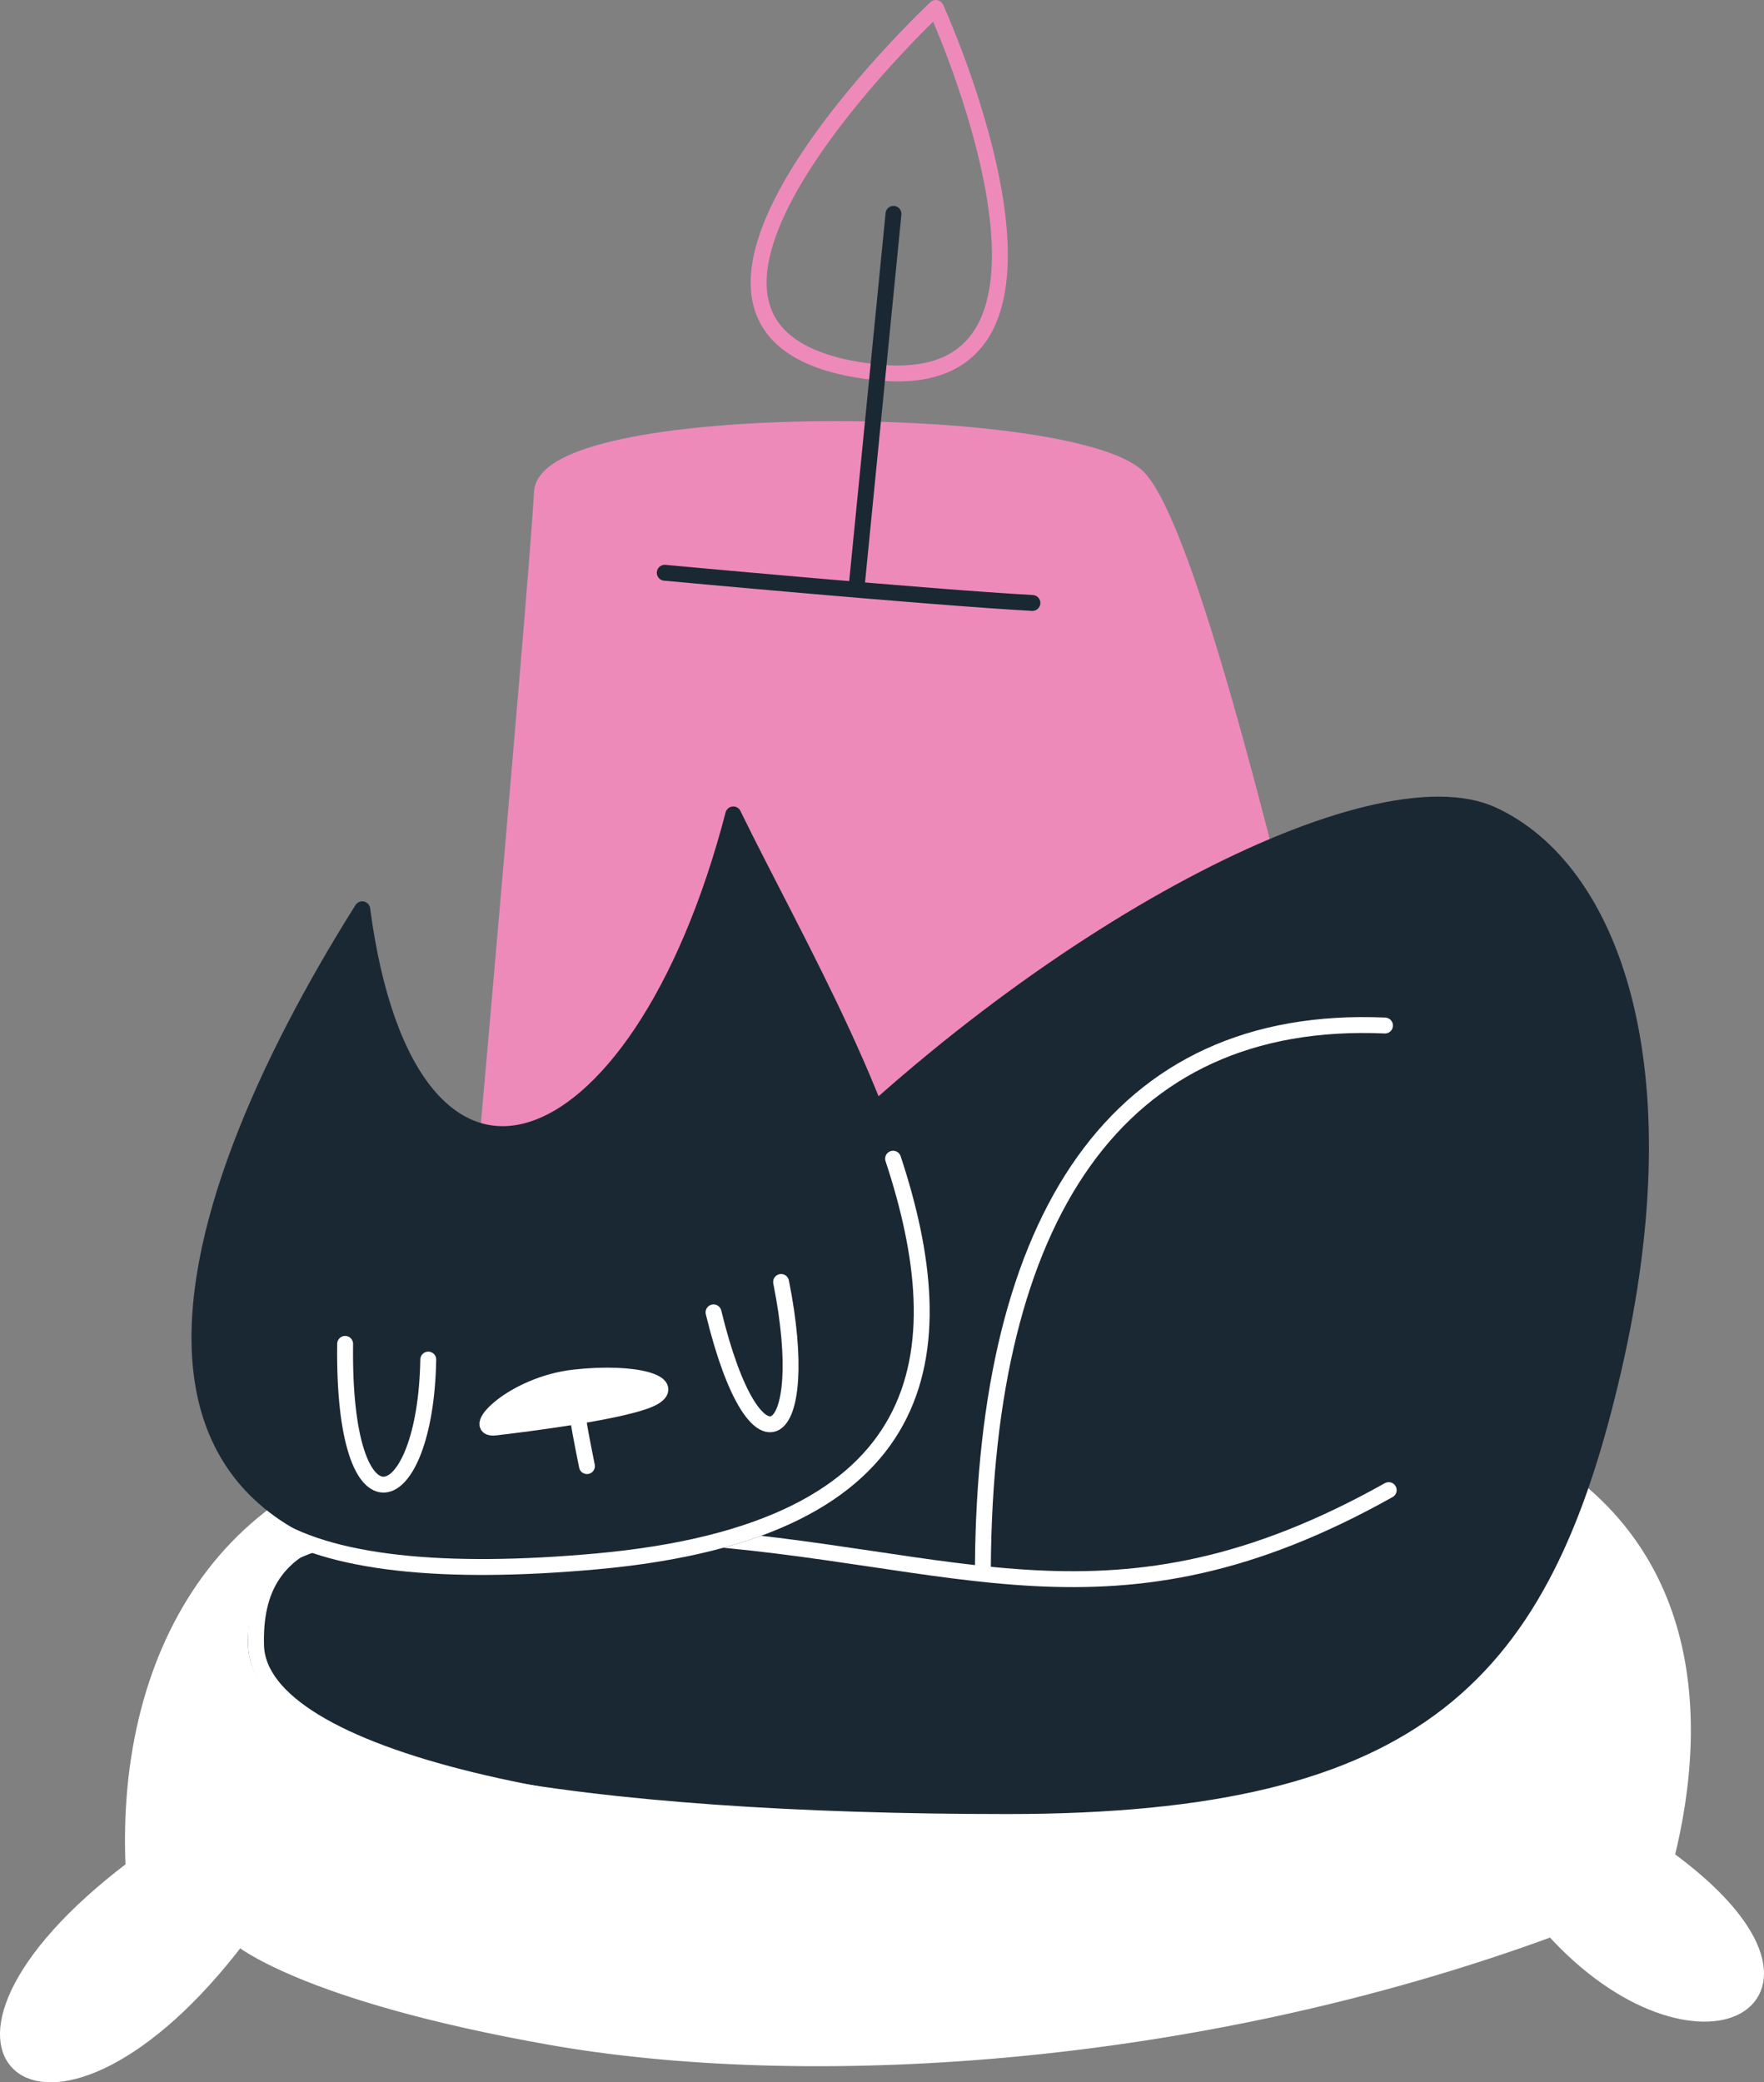
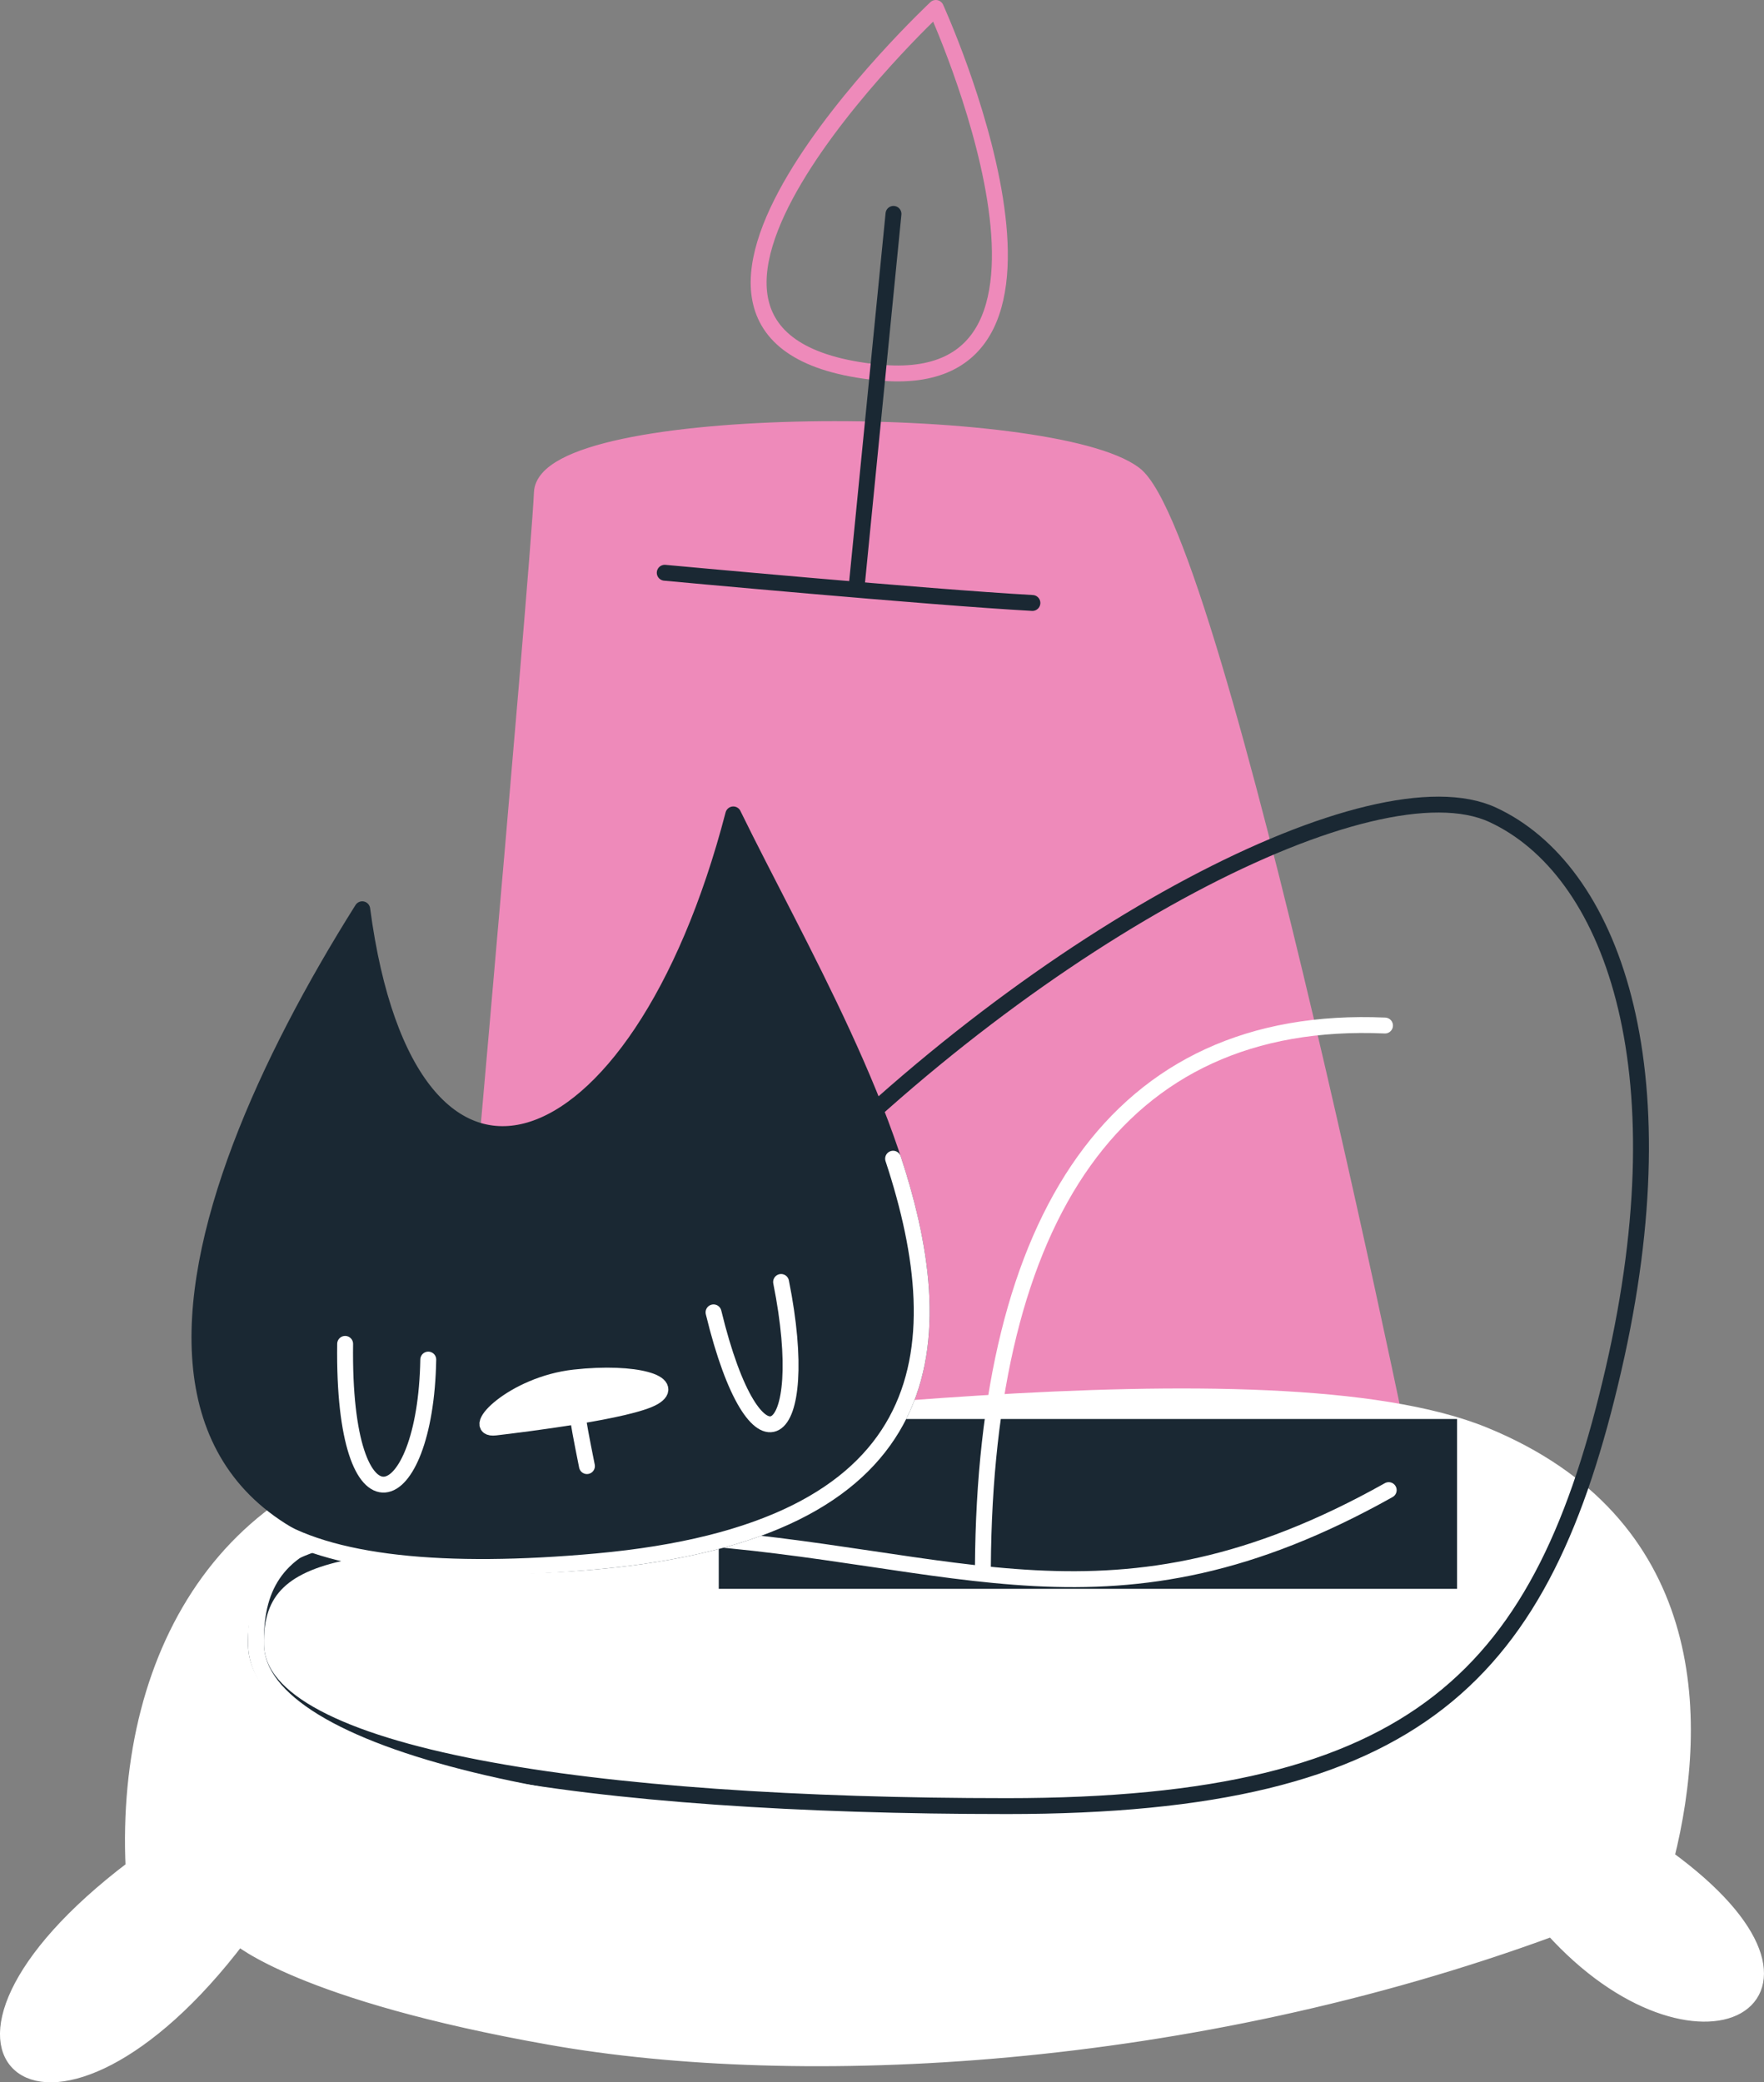
<svg xmlns="http://www.w3.org/2000/svg" width="222" height="262" viewBox="0 0 222 262" fill="none">
  <rect x="0" y="0" width="222" height="262" fill="#808080" stroke="none" />
  <path d="M57.31 188.884C57.31 188.884 67.755 72.206 68.197 61.98C68.638 51.755 132.307 51.755 142.767 59.654C153.228 67.552 178.237 191.67 178.237 191.67L57.31 188.884Z" fill="#EE8ABA" stroke="#EE8ABA" stroke-width="2" stroke-linecap="round" stroke-linejoin="round" />
  <path d="M110.475 46.858C140.083 49.865 117.776 1 117.776 1C117.776 1 72.892 43.035 110.475 46.858Z" stroke="#EE8ABA" stroke-width="2" stroke-linecap="round" stroke-linejoin="round" />
  <path d="M112.445 26.912L107.838 73.498" stroke="#1A2833" stroke-width="2" stroke-linecap="round" stroke-linejoin="round" />
  <path d="M83.658 72.065C83.658 72.065 116.906 75.152 129.929 75.865L83.658 72.065Z" fill="#1A2833" />
  <path d="M83.658 72.065C83.658 72.065 116.906 75.152 129.929 75.865" stroke="#1A2833" stroke-width="2" stroke-linecap="round" stroke-linejoin="round" />
  <path d="M30.03 243.761C6.388 274.981 -14.466 258.713 16.812 235.055C15.516 207.427 29.474 184.155 58.332 182.26C87.189 180.365 159.981 169.583 186.791 180.557C213.6 191.532 214.156 215.941 209.693 233.732C234.455 251.709 213.417 262.683 195.356 242.624C149.557 259.464 100.648 261.842 69.287 256.297C37.926 250.752 30.03 243.755 30.03 243.755V243.761Z" fill="white" stroke="white" stroke-width="2" stroke-linecap="round" stroke-linejoin="round" />
  <rect x="90.455" y="178.541" width="92.913" height="21.37" fill="#1A2833" />
-   <path d="M174.767 187.49C159.599 196.893 123.479 192.556 85.276 193.276C47.074 193.996 31.867 192.912 32.223 207.016C32.579 221.12 74.754 227.246 126.747 227.246C178.74 227.246 194.217 210.633 203.059 172.302C211.902 133.972 202.703 109.389 187.853 102.519C173.002 95.649 131.261 116.979 98.362 150.972L71.719 193.498" fill="#1A2833" />
  <path d="M174.767 187.49C159.599 196.893 123.479 192.556 85.276 193.276C47.074 193.996 31.867 192.912 32.223 207.016C32.579 221.12 74.754 227.246 126.747 227.246C178.74 227.246 194.217 210.633 203.059 172.302C211.902 133.972 202.703 109.389 187.853 102.519C173.002 95.649 131.261 116.979 98.362 150.972L71.719 193.498" stroke="#1A2833" stroke-width="2" stroke-linecap="round" stroke-linejoin="round" />
  <path d="M174.77 187.489C139.957 207.014 120.653 195.572 85.279 193.274C42.422 187.489 31.869 192.91 32.225 207.014C32.582 221.118 73.233 230.363 125.226 230.363" stroke="white" stroke-width="2" stroke-linecap="round" stroke-linejoin="round" />
-   <path d="M174.302 129.034C140.443 127.546 123.984 153.369 123.697 197.129L174.302 129.034Z" fill="#1A2833" />
  <path d="M174.302 129.034C140.443 127.546 123.984 153.369 123.697 197.129" stroke="white" stroke-width="2" stroke-linecap="round" stroke-linejoin="round" />
  <path d="M92.284 102.478C108.335 135.3 144.238 190.196 75.064 196.456C5.891 202.717 21.361 152.894 45.588 114.405C51.426 158.482 80.322 148.414 92.284 102.47V102.478Z" fill="#1A2833" stroke="#1A2833" stroke-width="2" stroke-linecap="round" stroke-linejoin="round" />
  <path d="M112.397 145.788C120.434 170.128 117.83 192.587 75.065 196.458C56.088 198.175 41.301 196.832 33.498 191.5" stroke="white" stroke-width="2" stroke-linecap="round" stroke-linejoin="round" />
  <path d="M89.799 165.123C95.072 186.849 102.396 181.768 98.3 161.3L89.799 165.123Z" fill="#1A2833" />
  <path d="M89.799 165.123C95.072 186.849 102.396 181.768 98.3 161.3" stroke="white" stroke-width="2" stroke-linecap="round" stroke-linejoin="round" />
  <path d="M43.436 169.088C43.095 194.201 53.557 190.534 53.897 171.064L43.436 169.088Z" fill="#1A2833" />
  <path d="M43.436 169.088C43.095 194.201 53.557 190.534 53.897 171.064" stroke="white" stroke-width="2" stroke-linecap="round" stroke-linejoin="round" />
  <path d="M62.327 179.611C66.013 179.183 79.323 177.529 82.273 175.804C85.223 174.078 80.058 172.456 72.3 173.319C64.542 174.181 58.99 179.991 62.327 179.611Z" fill="white" stroke="white" stroke-width="2" stroke-linecap="round" stroke-linejoin="round" />
  <path d="M73.867 184.467C72.33 176.876 72.794 178.158 72.794 178.158" stroke="white" stroke-width="2" stroke-linecap="round" stroke-linejoin="round" />
</svg>